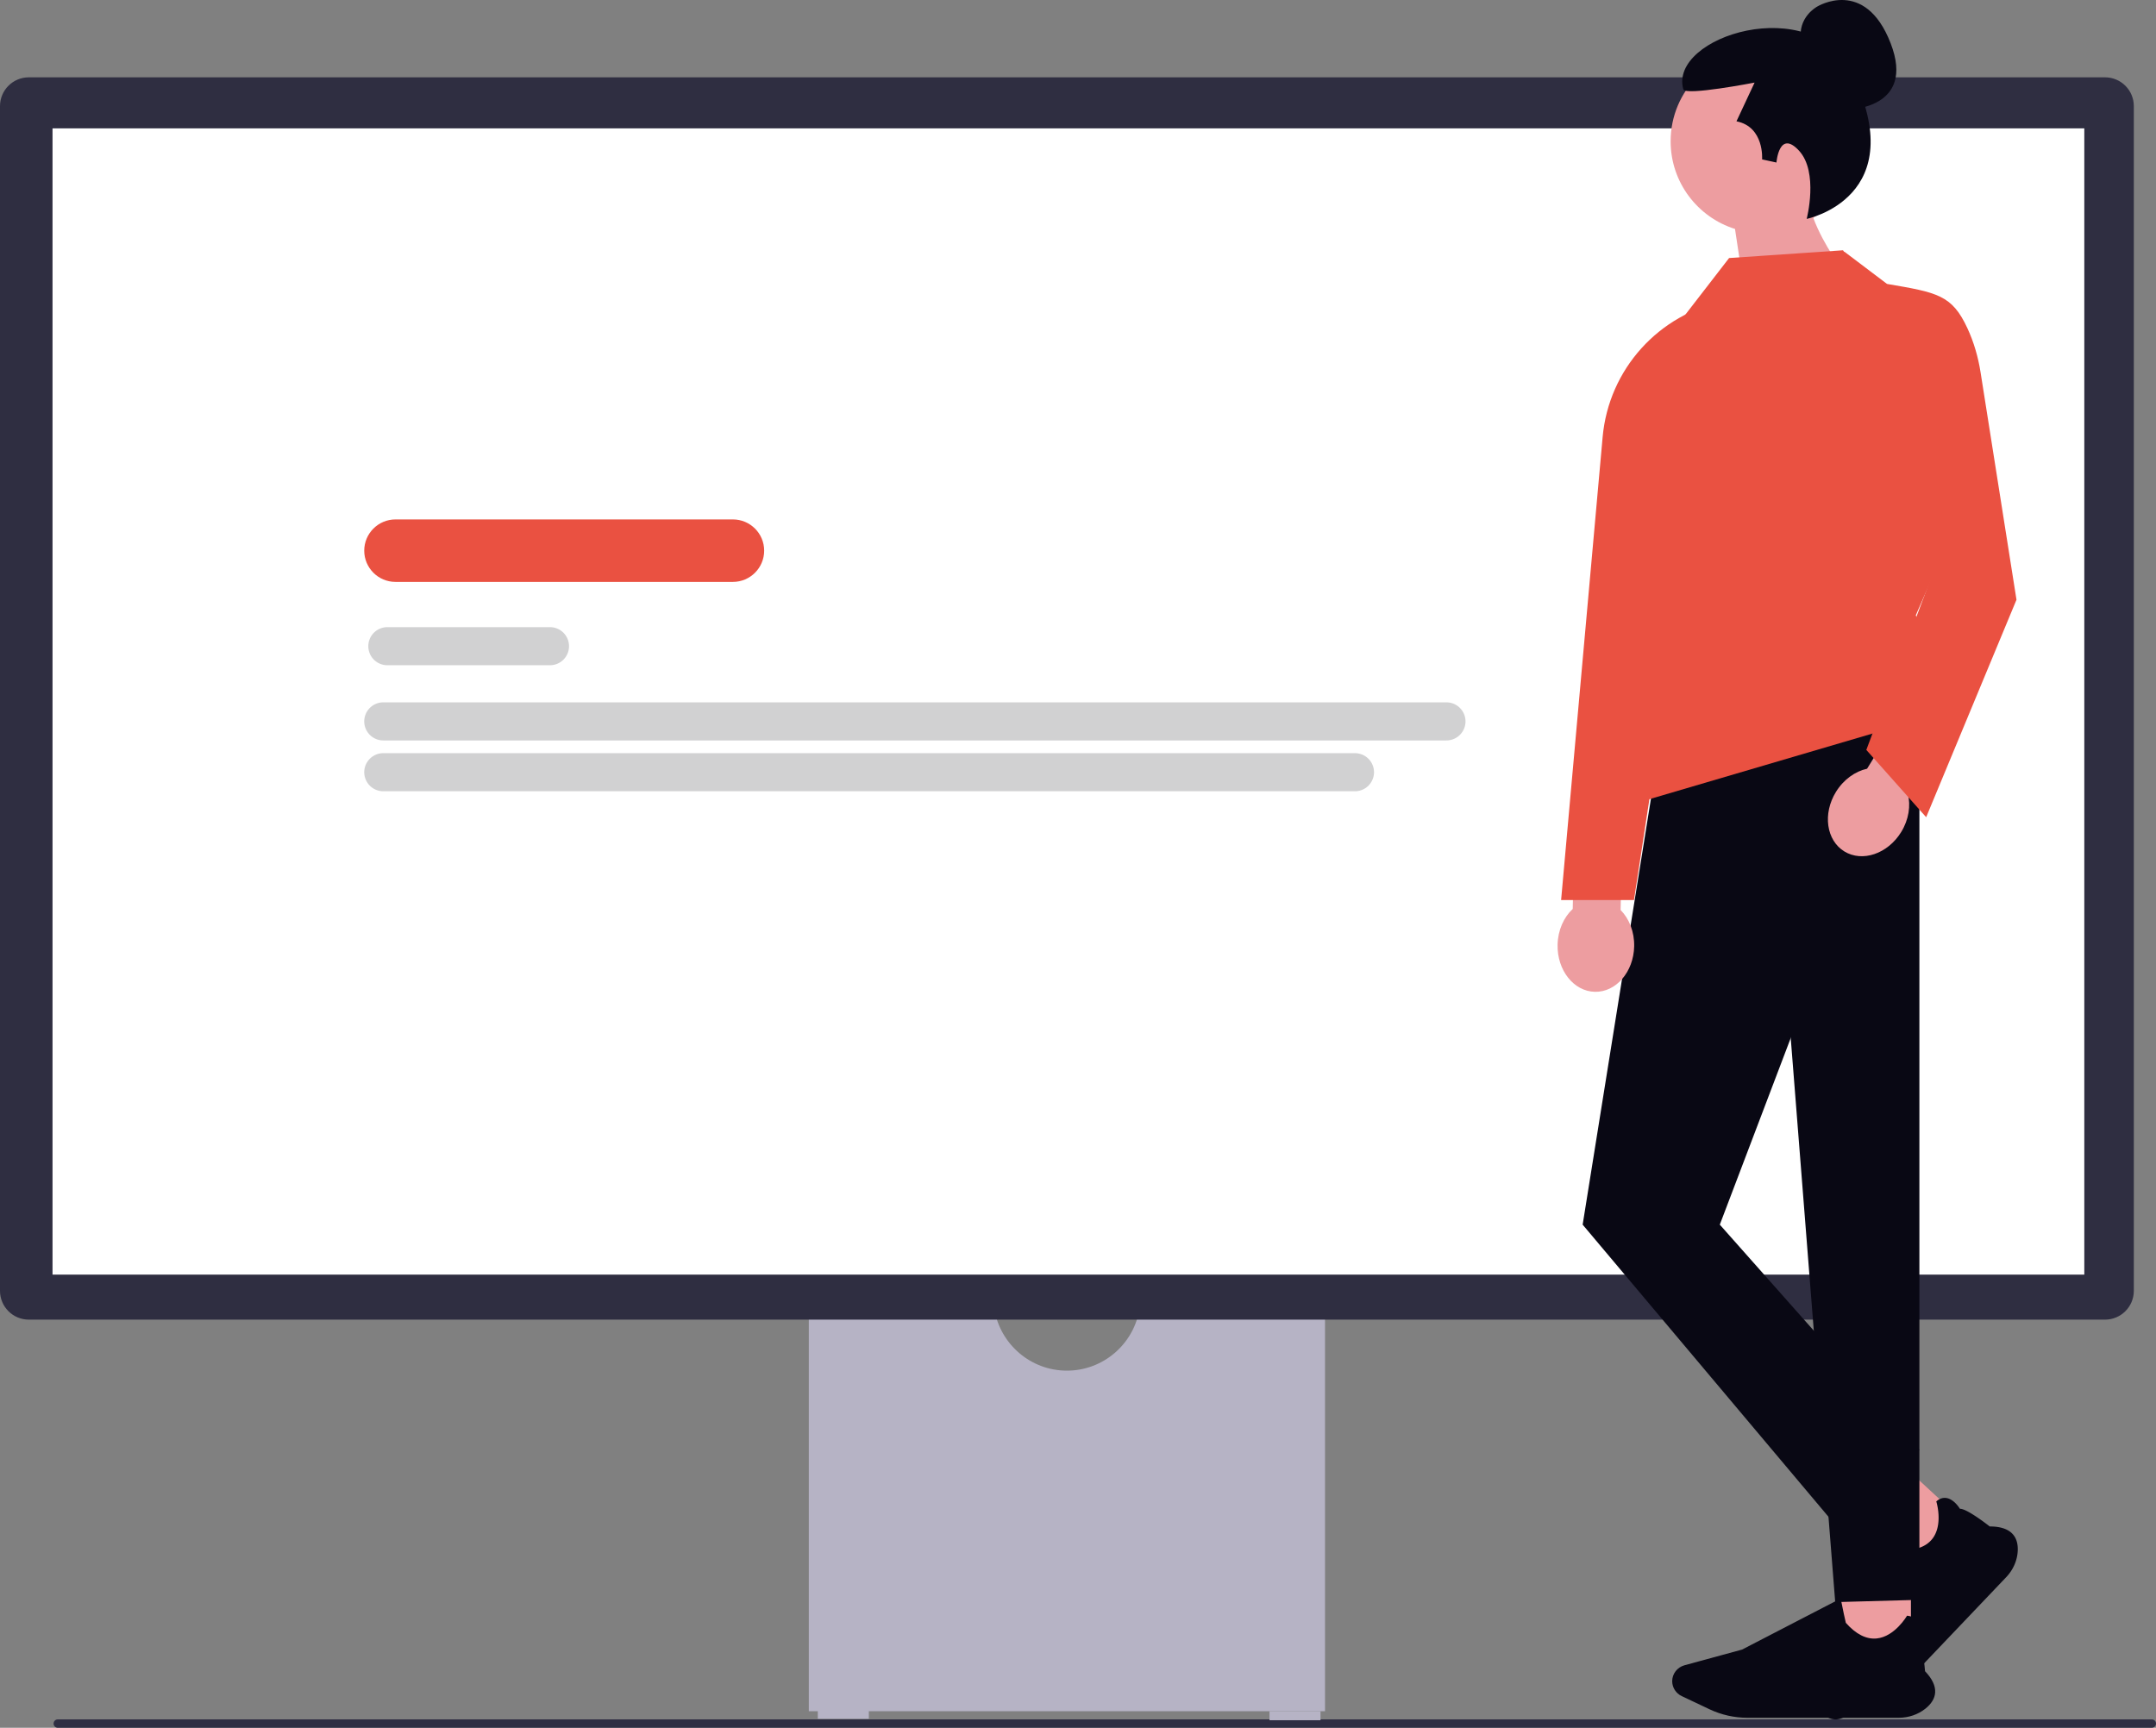
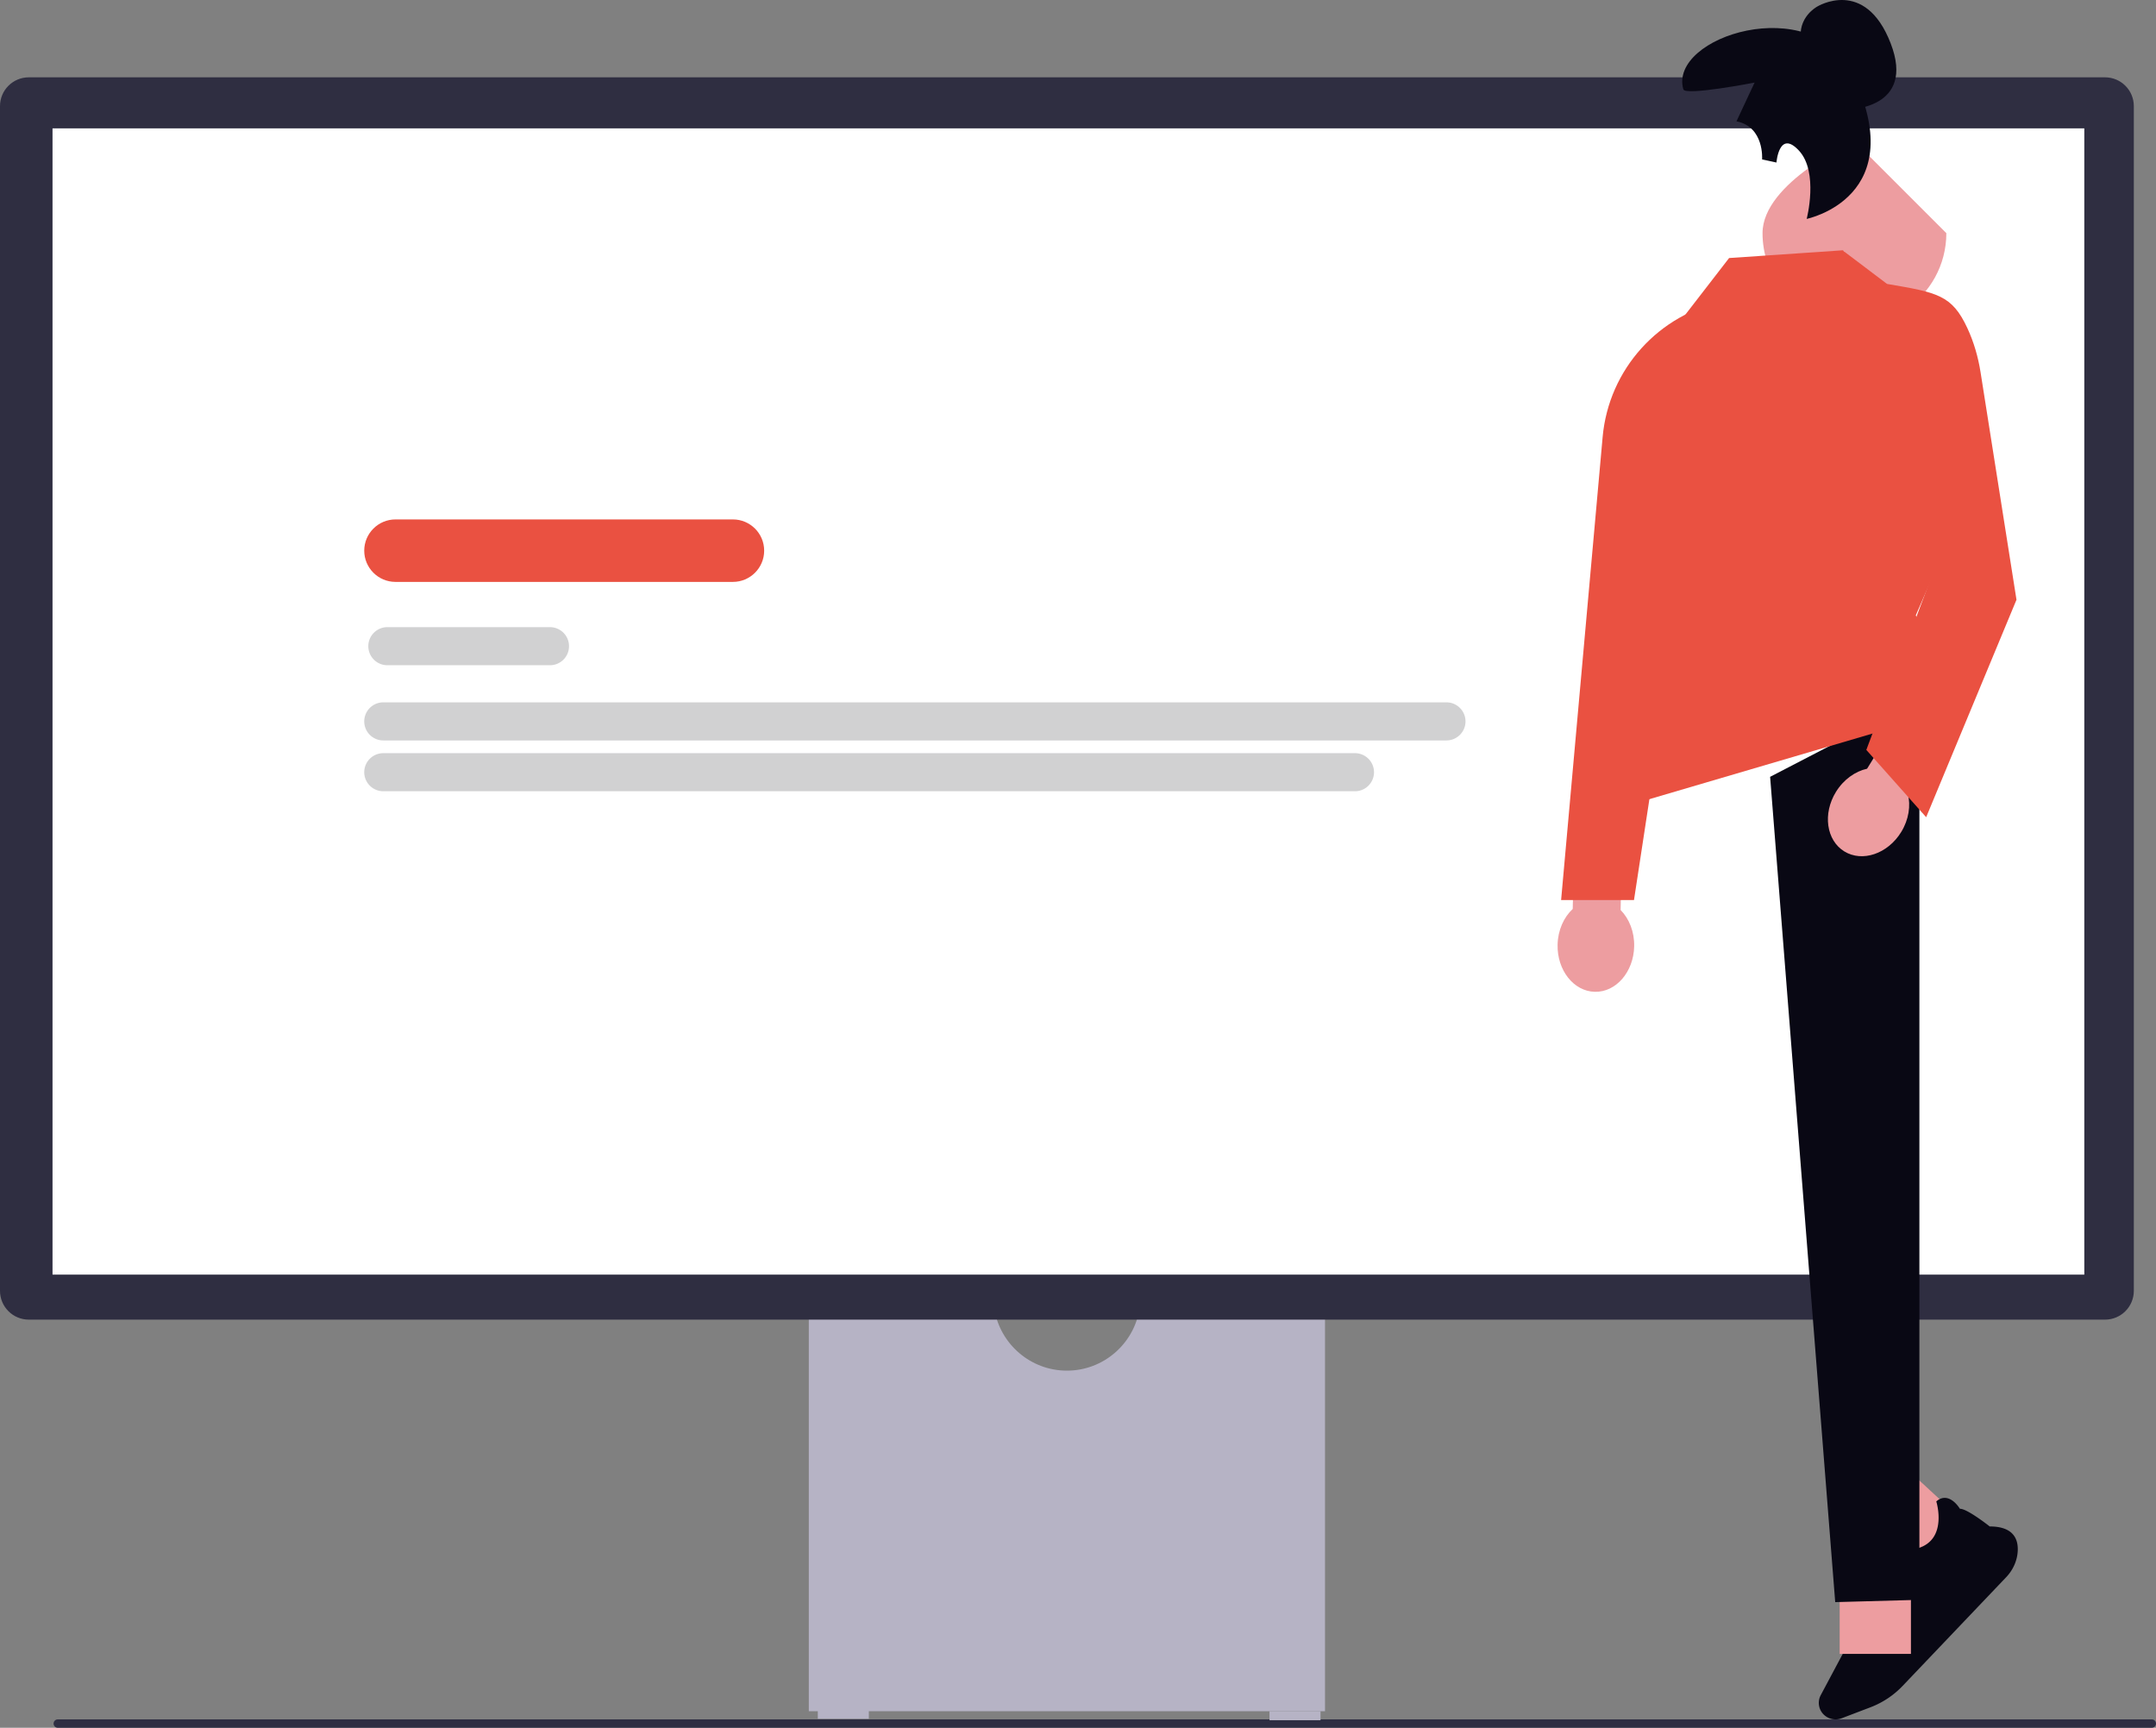
<svg xmlns="http://www.w3.org/2000/svg" width="610.82" height="489.571">
  <rect width="100%" height="100%" fill="#808080" stroke="none" />
  <path fill="#2f2e43" d="M15.18 488.38c0 .66.53 1.19 1.19 1.19h593.26c.66 0 1.19-.53 1.19-1.19s-.53-1.19-1.19-1.19H16.37c-.66 0-1.19.53-1.19 1.19Z" />
  <path fill="#b6b3c5" d="M322.818 370.945c-1.629 9.874-10.221 17.43-20.549 17.43s-18.92-7.556-20.55-17.43h-52.573V484.88h146.246V370.945h-52.574Z" />
  <path fill="#b6b3c5" d="M231.697 484.455h14.454v2.551h-14.454zM359.662 484.881h14.454v2.551h-14.454z" />
  <path fill="#2f2e41" d="M596.385 373.92H8.153c-4.496 0-8.153-3.657-8.153-8.152V30.065c0-4.496 3.657-8.154 8.153-8.154h588.232c4.495 0 8.153 3.658 8.153 8.154v335.703c0 4.495-3.658 8.153-8.153 8.153Z" />
  <path fill="#fff" d="M14.88 36.366h575.629v324.801H14.88z" />
  <path fill="#d1d1d2" d="M522.121 161.103h-31.41c-2.728 0-4.949-2.22-4.949-4.95s2.22-4.95 4.95-4.95h31.41c2.728 0 4.949 2.22 4.949 4.95s-2.22 4.95-4.95 4.95ZM558.242 161.103h-14.657c-2.73 0-4.95-2.22-4.95-4.95s2.22-4.95 4.95-4.95h14.657c2.73 0 4.95 2.22 4.95 4.95s-2.22 4.95-4.95 4.95Z" />
  <path fill="#ea5141" d="M207.647 164.883h-95.604c-4.88 0-8.851-3.97-8.851-8.851s3.97-8.851 8.85-8.851h95.605c4.88 0 8.85 3.97 8.85 8.85s-3.97 8.852-8.85 8.852Z" />
  <path fill="#d1d1d2" d="M155.813 188.496H109.74a5.401 5.401 0 0 1-5.395-5.395 5.402 5.402 0 0 1 5.395-5.396h46.074a5.402 5.402 0 0 1 5.396 5.396 5.401 5.401 0 0 1-5.396 5.395ZM409.797 209.805h-301.21c-2.975 0-5.395-2.42-5.395-5.395s2.42-5.396 5.395-5.396h301.21c2.975 0 5.395 2.42 5.395 5.396s-2.42 5.395-5.395 5.395ZM383.88 224.203H108.587a5.402 5.402 0 0 1-5.395-5.395 5.401 5.401 0 0 1 5.395-5.395H383.88a5.401 5.401 0 0 1 5.395 5.395 5.402 5.402 0 0 1-5.395 5.395Z" />
  <path fill="#ed9da0" d="m557.342 432.037-13.817 14.509-14.726-13.613 13.817-14.509 14.726 13.613z" />
  <path fill="#090814" d="m568.378 446.897-29.37 30.839a24.78 24.78 0 0 1-9.067 6.022l-8.188 3.121a4.83 4.83 0 0 1-4.966-.952 4.645 4.645 0 0 1-.956-5.591l7.876-14.775 8.405-29.962.091.057c2.287 1.408 5.755 3.52 6.002 3.61 4.352.154 7.468-.94 9.261-3.253 3.129-4.033 1.144-10.471 1.124-10.536l-.016-.05.04-.033c.911-.779 1.872-1.09 2.854-.926 2.086.348 3.578 2.691 3.797 3.052 1.957-.083 7.966 4.624 8.45 5.005 2.95-.008 5.113.692 6.428 2.08 1.15 1.213 1.65 2.936 1.489 5.12-.196 2.626-1.35 5.174-3.254 7.172Z" />
  <path fill="#ed9da0" d="M521.198 448.741h20.193v19.895h-20.193z" />
-   <path fill="#090814" d="M537.944 486.733H495.02c-3.668 0-7.355-.828-10.662-2.394l-7.913-3.748c-1.636-.774-2.693-2.43-2.693-4.22 0-2.097 1.433-3.952 3.485-4.512l16.325-4.45 27.928-14.463.02.104c.523 2.606 1.332 6.543 1.435 6.782 2.864 3.233 5.806 4.722 8.745 4.429 5.125-.512 8.533-6.344 8.566-6.402l.026-.045.053.005c1.2.122 2.088.6 2.638 1.417 1.17 1.737.456 4.412.339 4.816 1.4 1.35 2.029 8.888 2.077 9.497 2.025 2.114 2.987 4.147 2.86 6.041-.112 1.657-1.044 3.195-2.771 4.572-2.078 1.658-4.754 2.57-7.535 2.57ZM543.788 198.181l-71.553.035-23.851 148.791 71.553 85.044 23.851-21.261-56.547-63.783 56.547-148.826z" />
  <path fill="#090814" d="m501.496 220.115 42.292-21.934v255.131l-23.851.655-18.441-233.852z" />
  <path fill="#ed9da0" d="m459.133 257.848.504-23.225-13.56-.294-.504 23.225c-2.53 2.348-4.2 5.998-4.29 10.135-.157 7.24 4.573 13.214 10.564 13.344s10.976-5.634 11.133-12.873c.09-4.138-1.421-7.856-3.847-10.312Z" />
  <path fill="#090814" d="M523.436 31.03s19.465-.042 12.194-18.798-20.812-10.358-20.812-10.358-5.705 3.014-4.53 9.738" />
-   <path fill="#ed9da0" d="M525.384 40.027c0-14.38-11.657-26.038-26.037-26.038s-26.038 11.657-26.038 26.038c0 11.662 7.668 21.532 18.237 24.847l5.033 33.266 25.66-21.384s-5.543-7.06-8.516-15.022c7.027-4.663 11.661-12.643 11.661-21.707Z" />
+   <path fill="#ed9da0" d="M525.384 40.027s-26.038 11.657-26.038 26.038c0 11.662 7.668 21.532 18.237 24.847l5.033 33.266 25.66-21.384s-5.543-7.06-8.516-15.022c7.027-4.663 11.661-12.643 11.661-21.707Z" />
  <path fill="#090814" d="M511.856 62.022s3.458-13.257-2.196-19.352c-5.64-6.082-6.37 3.381-6.37 3.381l-4.07-.885s.708-9.202-7.255-10.795l5.132-10.972s-19.649 3.815-20.19 1.912c-4.261-14.974 36.39-27.765 47.62-4.92 17.466 35.53-12.67 41.631-12.67 41.631Z" />
  <path fill="#ea5141" d="M488.858 85.218c-18.903 3.694-33.092 19.433-34.813 38.617L442.28 255.03h20.648l25.931-169.812Z" />
  <path fill="#ea5141" d="m469.334 189.746-3.215 37.043 87.289-25.673-10.636-26.774 19.806-45.479-40.43-57.949-32.275 2.201-12.47 16.138" />
  <path fill="#ed9da0" d="m540.519 224.925 12.175-19.784-11.552-7.109-12.175 19.785c-3.37.747-6.656 3.052-8.825 6.576-3.795 6.168-2.734 13.713 2.37 16.854 5.104 3.14 12.318.687 16.113-5.48 2.169-3.525 2.745-7.496 1.894-10.842Z" />
  <path fill="#ea5141" d="m515.547 71.648 7.038-.292 12.033 9.094c14.26 2.432 18.394 3.114 22.763 12.532 1.836 3.958 3.053 8.174 3.733 12.484l10.18 64.475-25.588 61.616-16.956-19.072 18.127-48.173-3.012-11.523" />
</svg>